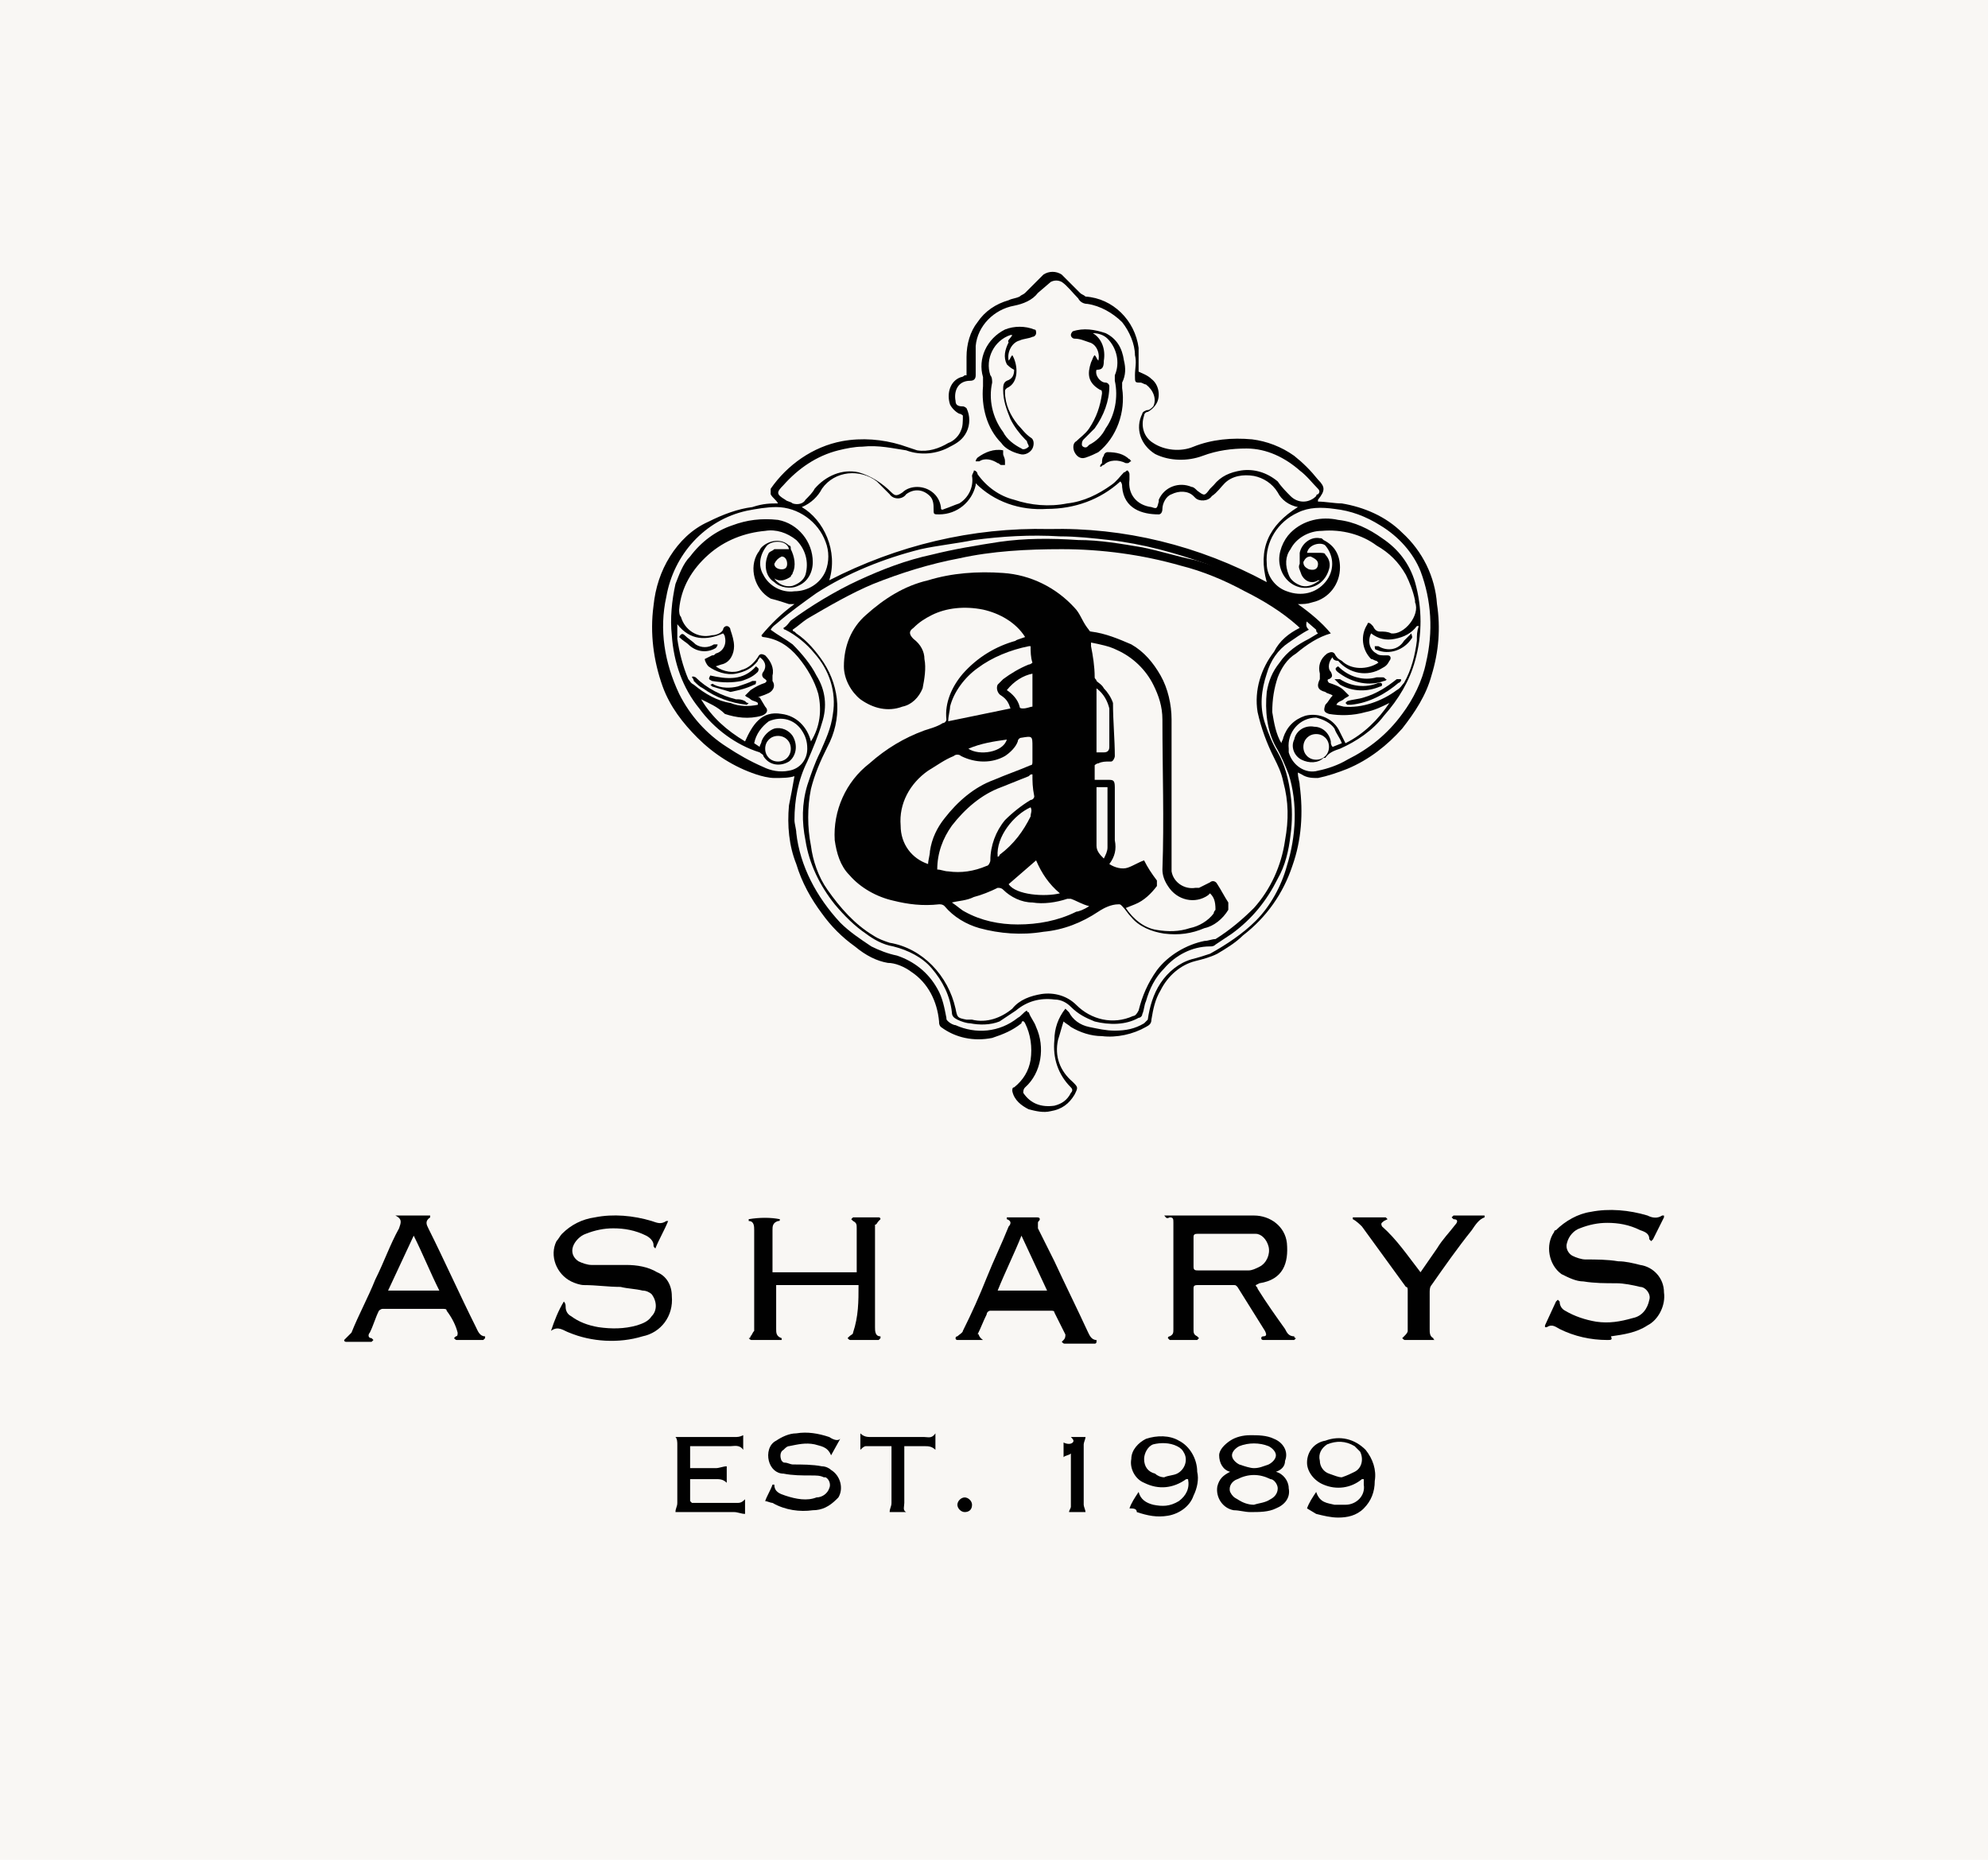
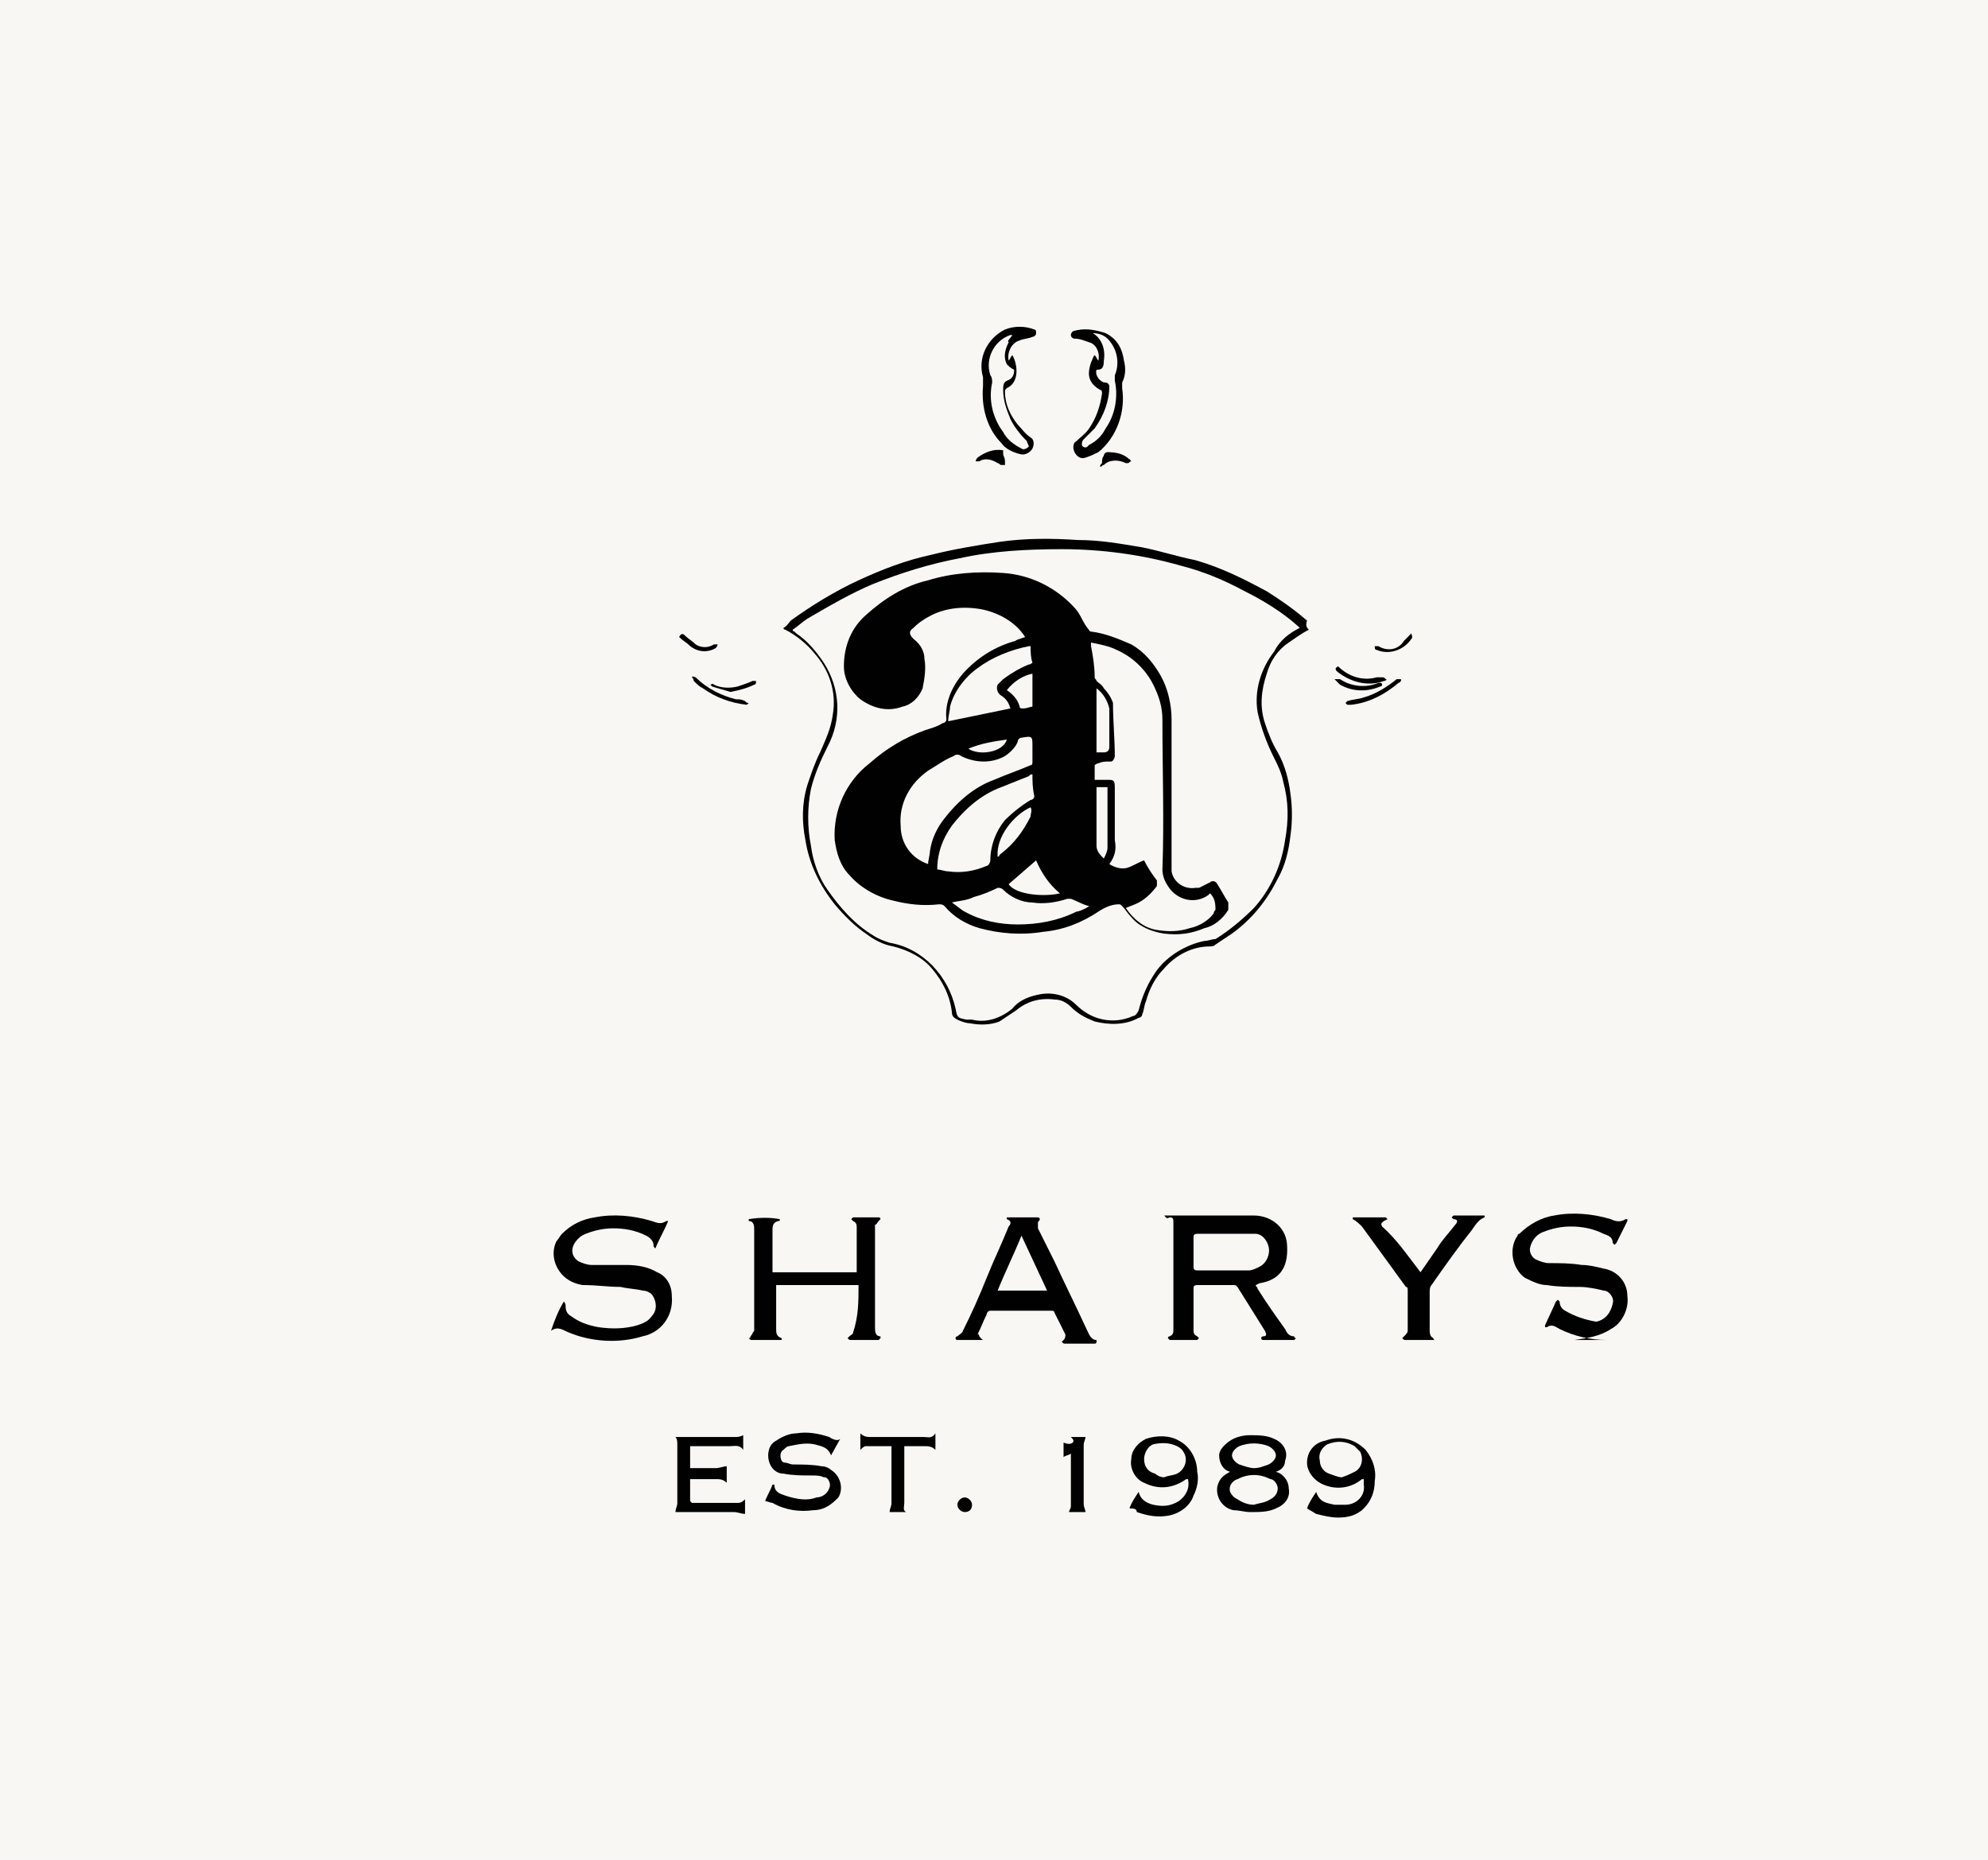
<svg xmlns="http://www.w3.org/2000/svg" version="1.1" id="Layer_1" x="0px" y="0px" viewBox="0 0 108.6 101.6" style="enable-background:new 0 0 108.6 101.6;" xml:space="preserve">
  <style type="text/css">
	.st0{fill:#F9F7F4;}
	.st1{fill:#010101;}
</style>
  <rect x="-167" y="-116" class="st0" width="400" height="373" />
  <title>ashary logo</title>
-   <path class="st1" d="M42.5,27.5c-0.1-0.2-0.3-0.3-0.4-0.5c0-0.1,0-0.2,0-0.3c0.9-1.3,2.3-2.3,3.9-2.6c1.1-0.2,2.2-0.1,3.2,0.2  c0.3,0.1,0.6,0.2,0.9,0.3c0.6,0.1,1.2-0.1,1.7-0.4c0.3-0.1,0.6-0.4,0.7-0.7c0.1-0.2,0.1-0.5,0.1-0.8c0,0-0.1-0.1-0.2-0.1  c-0.2-0.1-0.4-0.3-0.5-0.5c-0.2-0.6,0-1.3,0.6-1.5c0.1,0,0.2-0.1,0.2-0.1h0.1c0-0.3,0-0.7,0-1c0-0.7,0.2-1.4,0.6-1.9  c0.4-0.6,1-1,1.7-1.2c0.2-0.1,0.4-0.1,0.6-0.2c0.1-0.1,0.2-0.1,0.3-0.2c0.3-0.3,0.7-0.7,1-1c0.3-0.2,0.7-0.2,1,0  c0.3,0.3,0.7,0.7,1,1c0.1,0.1,0.2,0.1,0.3,0.2c1.5,0.1,2.7,1.3,2.9,2.8c0,0.4,0,0.9,0,1.3c0.2,0.1,0.5,0.2,0.7,0.4  c0.4,0.3,0.5,0.9,0.3,1.3c-0.1,0.2-0.3,0.4-0.5,0.5c-0.1,0-0.2,0.1-0.2,0.2c-0.2,0.6,0,1.2,0.5,1.5c0.6,0.4,1.5,0.5,2.2,0.2  c1-0.4,2.1-0.5,3.2-0.4c0.8,0.1,1.6,0.4,2.3,0.9c0.5,0.4,0.9,0.8,1.3,1.3c0.4,0.4,0.4,0.6,0,1.1c0,0,0,0,0,0.1  c0.4,0,0.9,0.1,1.3,0.1c1.2,0.2,2.4,0.7,3.3,1.6c1.1,1,1.8,2.4,1.9,3.9c0.2,1.3,0.1,2.6-0.3,3.9c-0.3,1.1-0.9,2-1.6,2.9  c-0.8,0.9-1.8,1.7-3,2.2c-0.5,0.2-1.1,0.4-1.6,0.5c-0.3,0-0.6,0-0.9-0.2l-0.2-0.1c0,0.3,0.1,0.5,0.1,0.7c0.2,1.5,0.1,3-0.4,4.4  c-0.5,1.5-1.4,2.8-2.7,3.8c-0.4,0.4-0.9,0.7-1.4,1c-0.4,0.2-0.8,0.3-1.2,0.4c-0.8,0.2-1.5,0.8-1.9,1.6c-0.3,0.5-0.4,1-0.5,1.6  c0,0.2-0.1,0.3-0.3,0.4c-0.7,0.4-1.6,0.6-2.4,0.5c-0.6,0-1.2-0.2-1.7-0.5c-0.1-0.1-0.3-0.2-0.4-0.3c-0.1,0.3-0.2,0.7-0.3,1  c-0.2,0.9,0.1,1.7,0.8,2.3c0.3,0.3,0.3,0.3,0.1,0.7c-0.3,0.5-0.7,0.8-1.3,0.9c-0.4,0.1-0.8,0-1.2-0.1c-0.4-0.2-0.8-0.5-0.9-1  c0-0.1,0-0.2,0.1-0.2c0.5-0.4,0.8-0.9,0.9-1.5c0.1-0.7,0-1.4-0.3-2c-0.1-0.2-0.2-0.1-0.2,0c-0.5,0.4-1,0.6-1.6,0.8  c-1,0.2-2,0-2.8-0.6c-0.1-0.1-0.1-0.2-0.1-0.3c-0.1-1.1-0.6-2.1-1.5-2.7c-0.4-0.3-0.9-0.5-1.3-0.5c-0.6-0.1-1.2-0.4-1.8-0.9  c-0.7-0.5-1.3-1.1-1.8-1.8c-0.6-0.8-1.1-1.7-1.4-2.7c-0.4-1-0.5-2.1-0.4-3.2c0.1-0.5,0.2-1,0.3-1.6c0,0,0-0.1,0,0  c-0.3,0.1-0.7,0.1-1.1,0.1c-0.3,0-0.7-0.1-1-0.2c-1.2-0.4-2.3-1.1-3.2-2c-0.8-0.8-1.5-1.7-1.9-2.8c-0.5-1.4-0.7-2.9-0.5-4.4  c0.1-1,0.4-1.9,0.9-2.7c0.5-0.8,1.2-1.5,2.1-1.9c0.8-0.4,1.6-0.7,2.4-0.8C41.7,27.5,42.1,27.5,42.5,27.5z M47.1,24.4  C47.1,24.4,47.1,24.3,47.1,24.4c-0.4,0-0.9,0.1-1.3,0.2c-1.2,0.3-2.2,1-3,1.9c-0.4,0.4-0.4,0.5,0.1,0.8c0.1,0.1,0.3,0.1,0.4,0.2  c0.3,0.1,0.6,0,0.7-0.2c0.2-0.2,0.4-0.4,0.5-0.6c0.6-0.7,1.5-1.1,2.4-0.9c0.7,0.2,1.3,0.6,1.8,1.1c0.2,0.2,0.3,0.2,0.6,0  c0.2-0.2,0.5-0.3,0.8-0.3c0.6,0,1.2,0.4,1.3,1.1c0,0.1,0,0.2,0.2,0.1c0.3-0.1,0.5-0.2,0.8-0.3c0.5-0.3,0.8-0.9,0.7-1.5  c0-0.1,0.1-0.2,0.1-0.3c0.1,0,0.2,0.1,0.2,0.2c0.5,0.7,1.2,1.2,2,1.4c0.9,0.3,1.9,0.4,2.9,0.2c0.9-0.1,1.7-0.5,2.4-1  c0.3-0.2,0.5-0.5,0.7-0.7c0.1,0,0.1-0.1,0.2-0.1c0,0,0.1,0.1,0.1,0.2c0,0.1,0,0.2,0,0.3c-0.1,0.8,0.4,1.4,1.2,1.5c0,0,0,0,0,0  c0.3,0.1,0.3,0.1,0.4-0.3c0,0,0-0.1,0-0.1c0.3-0.7,1.1-1,1.8-0.7c0.1,0,0.2,0.1,0.3,0.2c0.4,0.3,0.4,0.3,0.7-0.1l0.2-0.2  c0.4-0.5,0.9-0.7,1.5-0.8c0.7-0.1,1.4,0.1,2,0.6c0.2,0.3,0.5,0.6,0.7,0.8c0.4,0.4,1,0.4,1.4,0c0,0,0-0.1,0.1-0.1  c0.1-0.1,0.1-0.2,0-0.3c-0.3-0.3-0.6-0.7-1-1c-0.8-0.7-1.8-1.2-2.9-1.2c-0.8,0-1.6,0.1-2.4,0.4c-0.8,0.3-1.8,0.3-2.6-0.1  c-0.8-0.5-1.1-1.4-0.7-2.2c0-0.1,0.2-0.2,0.3-0.2c0.1,0,0.2-0.1,0.3-0.2c0.2-0.4,0-0.9-0.4-1.2c-0.1,0-0.2-0.1-0.3-0.1  c-0.3,0-0.3,0-0.3-0.4c0-0.4,0.1-0.7,0-1.1c0-0.6-0.3-1.3-0.7-1.8c-0.5-0.5-1.2-0.9-1.9-1c-0.2,0-0.4-0.1-0.5-0.3  c-0.3-0.3-0.6-0.7-0.9-0.9c-0.2-0.1-0.4-0.1-0.6,0L56.7,16c-0.3,0.4-0.8,0.6-1.3,0.7c-1.1,0.2-2,1.1-2.1,2.2c0,0.5,0,1.1,0,1.6  c0,0.2-0.1,0.3-0.3,0.3c-0.7,0-0.9,0.6-0.8,1.1c0,0.2,0.1,0.3,0.4,0.3c0.1,0,0.2,0.1,0.2,0.1c0.2,0.4,0.2,0.9,0,1.3  c-0.2,0.4-0.5,0.6-0.9,0.8c-0.7,0.4-1.6,0.5-2.4,0.2C48.8,24.5,48,24.3,47.1,24.4z M45.3,31.7c3.7-1.9,7.8-2.9,12-2.8  c4.1-0.1,8.2,0.9,11.9,2.9c-0.5-1.8,0.1-3.1,1.7-4.1c-0.5-0.1-0.9-0.4-1.1-0.8c-0.3-0.5-0.8-0.8-1.3-0.9c-0.6-0.1-1.2,0-1.6,0.4  c-0.2,0.2-0.4,0.5-0.7,0.7c-0.2,0.3-0.7,0.3-0.9,0.1c0,0,0,0-0.1-0.1c-0.3-0.3-0.8-0.3-1.2-0.1c-0.3,0.1-0.5,0.5-0.5,0.8  c0,0.2-0.1,0.3-0.2,0.3c-0.9,0-1.9-0.3-2-1.5c0-0.1,0-0.2-0.1-0.3c-1.1,1-2.5,1.5-4,1.5c-1.5,0.1-2.9-0.4-3.9-1.4c0,0.1,0,0.1,0,0.1  c-0.2,0.9-1,1.6-2,1.6c-0.3,0-0.3,0-0.3-0.3c0-0.2,0-0.5-0.2-0.7c-0.4-0.4-0.9-0.4-1.3-0.1c-0.2,0.3-0.7,0.3-0.9,0c0,0,0,0,0,0  c-0.2-0.2-0.5-0.5-0.7-0.7c-0.9-0.7-2.3-0.6-3,0.4c0,0,0,0,0,0c-0.2,0.4-0.6,0.8-1.1,1C45,28.4,45.8,30.1,45.3,31.7L45.3,31.7z   M75.3,36.2l-0.1-0.1c-0.1,0-0.2-0.1-0.3-0.1c-0.5-0.5-0.6-1.3-0.2-1.9c0-0.1,0.1-0.1,0.2,0c0,0,0.1,0.1,0.1,0.1  c0.1,0.2,0.2,0.3,0.4,0.3c0.2,0,0.4,0,0.6,0.1c0.7,0.1,1.6-1,1.3-1.7c0,0,0-0.1,0-0.1c-0.1-0.5-0.3-1-0.5-1.4  c-0.4-0.7-0.9-1.2-1.6-1.6c-0.8-0.6-1.9-0.9-3-0.8c-0.7,0-1.4,0.4-1.7,1c-0.3,0.4-0.3,0.9-0.1,1.4c0.1,0.3,0.4,0.5,0.7,0.6  c0.4,0.1,0.7-0.1,1-0.3h-0.1c-0.3,0.2-0.7,0.1-0.9-0.3C71,31.1,70.9,31,71,30.8c0-0.2,0-0.4,0-0.6c0.1-0.5,0.6-0.9,1.1-0.8  c0.1,0,0.1,0,0.2,0.1c0.6,0.3,0.9,0.8,0.9,1.5c0,0.9-0.6,1.7-1.5,1.9c-0.3,0.1-0.5,0.1-0.8,0.1c0.7,0.5,1.3,1,1.8,1.6  c-0.7,0.2-1.3,0.6-1.9,1.1c-0.5,0.3-0.8,0.8-1,1.3c-0.2,0.6-0.3,1.2-0.3,1.9c0.1,0.6,0.2,1.2,0.5,1.7c0-0.1,0.1-0.2,0.1-0.3  c0.2-0.6,0.6-1,1.2-1.2c0.8-0.2,1.6,0.2,1.9,0.9c0.1,0.2,0.2,0.4,0.3,0.6c1-0.5,1.8-1.3,2.4-2.2c-0.4,0.2-0.8,0.4-1.3,0.5  c-0.7,0.2-1.4,0.2-2,0.1c-0.3-0.1-0.3-0.2-0.2-0.5c0.2-0.2,0.2-0.3,0.4-0.5c-0.1-0.1-0.3-0.1-0.4-0.2c-0.4-0.1-0.5-0.3-0.3-0.7  c0-0.1,0-0.2,0-0.3c-0.1-0.4,0-0.8,0.4-1.1c0.2-0.1,0.3-0.1,0.4,0c0.1,0.2,0.2,0.3,0.4,0.4C73.8,36.6,74.7,36.6,75.3,36.2z   M38.3,38.2c0.6,1,1.4,1.7,2.4,2.3c0.4-0.9,0.9-1.7,2-1.5c0.8,0.1,1.4,0.7,1.6,1.5c0.5-0.8,0.6-1.7,0.4-2.6c-0.2-0.7-0.6-1.4-1.1-2  c-0.5-0.6-1.1-1-1.9-1.1c0,0-0.1,0-0.1-0.1c0.5-0.6,1.1-1.2,1.8-1.7c-0.1,0-0.2,0-0.3,0c-0.3-0.1-0.6-0.2-1-0.3  c-0.9-0.5-1.2-1.7-0.7-2.5c0.1-0.1,0.1-0.2,0.2-0.3c0.4-0.4,1.1-0.5,1.5-0.1c0.1,0,0.1,0.1,0.1,0.2c0.2,0.4,0.3,0.9,0.1,1.3  c0,0.1-0.1,0.1-0.1,0.2c-0.3,0.2-0.6,0.3-0.9,0.1c0.2,0.3,0.6,0.5,1,0.4c0.3-0.1,0.6-0.3,0.7-0.6c0.2-0.7,0-1.4-0.5-1.9  c-0.5-0.4-1.1-0.6-1.7-0.5c-1.1,0.1-2.2,0.5-3.1,1.3c-0.9,0.8-1.5,1.8-1.6,3c0,0.1,0,0.3,0.1,0.4c0.2,0.7,0.9,1.2,1.7,1  c0.2,0,0.5-0.1,0.6-0.3c0-0.1,0.1-0.2,0.2-0.2c0.1,0,0.2,0.1,0.2,0.2c0.1,0.3,0.2,0.6,0.2,0.9c0,0.4-0.2,0.9-0.7,1l-0.3,0.1  c0.4,0.3,1,0.4,1.4,0.2c0.4-0.1,0.7-0.4,0.9-0.7c0.1-0.2,0.2-0.2,0.4-0.1c0.3,0.3,0.5,0.7,0.4,1.1c0,0.1,0,0.2,0,0.3  c0.2,0.3,0,0.6-0.3,0.7c-0.2,0.1-0.3,0.1-0.5,0.2l0.1,0l0.3,0.5c0.2,0.2,0.1,0.4-0.2,0.5c-0.7,0.2-1.4,0.1-2-0.1  C39.2,38.6,38.7,38.4,38.3,38.2z M58.2,55.1c0.1,0.1,0.1,0.1,0.2,0.2c0.2,0.4,0.6,0.7,1.1,0.8c0.5,0.1,0.9,0.2,1.4,0.2  c0.6,0,1.1-0.1,1.6-0.4c0.1-0.1,0.1-0.1,0.2-0.2c0.1-0.7,0.3-1.4,0.7-2c0.4-0.6,1-1.1,1.7-1.3c0.4-0.1,0.7-0.2,1-0.3  c0.9-0.5,1.8-1.1,2.5-1.8c0.8-0.8,1.4-1.9,1.7-3c0.5-1.6,0.6-3.4,0.1-5c-0.2-0.5-0.4-1-0.7-1.5c-0.5-0.9-0.6-2-0.5-3  c0.1-0.6,0.3-1.1,0.7-1.6c0.4-0.6,1-1,1.6-1.3l0.5-0.3c-0.1-0.1-0.1-0.1-0.1-0.2c-0.8-0.7-1.6-1.4-2.5-1.9c-1.1-0.7-2.3-1.2-3.5-1.7  c-1.7-0.6-3.5-1.1-5.3-1.3c-0.9-0.1-1.8-0.2-2.7-0.2c-1.6-0.1-3.2,0-4.7,0.2c-1,0.2-2,0.3-2.9,0.5c-2,0.5-4,1.3-5.7,2.4  c-0.7,0.5-1.4,1-2.1,1.6c-0.1,0.1-0.3,0.2-0.4,0.4c0.4,0.3,0.8,0.5,1.2,0.8c0.5,0.5,1,1.1,1.3,1.7c0.5,0.8,0.6,1.7,0.3,2.6  c-0.2,0.7-0.5,1.4-0.8,2.1c-0.5,1-0.7,2.1-0.7,3.2c0,0.2,0.1,0.5,0.1,0.7c0.2,1.8,1.1,3.5,2.4,4.9c0.5,0.5,1.1,0.9,1.7,1.3  c0.4,0.2,0.9,0.4,1.4,0.5c0.9,0.3,1.7,0.9,2.2,1.8c0.3,0.5,0.4,1.1,0.5,1.6c0,0.1,0,0.1,0.1,0.2c0.1,0.1,0.3,0.2,0.4,0.2  c1.1,0.5,2.4,0.4,3.4-0.4c0.2-0.1,0.3-0.3,0.5-0.4c0,0,0,0.1,0.1,0.1c0.1,0.3,0.3,0.5,0.4,0.8c0.5,1.1,0.3,2.5-0.6,3.3  c-0.1,0.1-0.1,0.2-0.1,0.3c0,0,0,0,0,0c0.4,0.6,1,0.8,1.7,0.7c0.4-0.1,0.7-0.3,0.9-0.7c0.1-0.1,0.1-0.2,0-0.3c0,0,0,0,0,0  c-0.7-0.7-1-1.6-0.9-2.6C57.6,56.2,57.8,55.6,58.2,55.1z M41.5,40.8c0-0.1,0.1-0.2,0.1-0.3c0.1-0.3,0.4-0.6,0.7-0.7  c0.4-0.1,0.8,0.1,1,0.4c0.3,0.5,0.2,1.1-0.2,1.4c0,0,0,0,0,0c-0.5,0.3-1.1,0.2-1.4-0.3c0-0.1-0.1-0.1-0.2-0.2  c-1.3-0.4-2.5-1.3-3.3-2.4c-0.9-1.1-1.4-2.5-1.5-4c-0.1-0.9,0-1.9,0.2-2.8c0.2-0.5,0.4-1.1,0.8-1.5c0.6-0.8,1.4-1.4,2.3-1.7  c0.8-0.3,1.6-0.4,2.5-0.3c1.1,0.2,1.9,1.2,1.9,2.3c0,0.6-0.3,1.1-0.8,1.3c-0.4,0.2-1,0.1-1.3-0.2c-0.5-0.3-0.6-1-0.3-1.6  c0,0,0,0,0,0c0.1-0.1,0.2-0.1,0.3-0.2c0.3,0,0.5,0,0.8,0c-0.1-0.5-0.9-0.5-1.2-0.2c-0.4,0.5-0.5,1.1-0.2,1.6c0.3,0.6,1,1,1.7,0.9  c0.7,0,1.4-0.4,1.7-1.1c0.2-0.5,0.2-1.1,0-1.6c-0.4-1.1-1.5-1.9-2.7-1.9c-0.5,0-1.1,0.1-1.6,0.2c-2.3,0.5-4,2.4-4.4,4.7  c-0.4,1.8-0.1,3.6,0.7,5.3c0.6,1.2,1.5,2.2,2.6,2.9c0.6,0.4,1.3,0.8,2,1.1c0.4,0.2,0.9,0.3,1.4,0.2c0.6-0.1,1-0.6,1-1.2  c0-0.4-0.1-0.7-0.3-1c-0.4-0.6-1.1-0.8-1.8-0.5c-0.4,0.3-0.7,0.7-0.8,1.2L41.5,40.8z M71.4,30.2c0.2,0,0.4,0,0.7,0  c0.1,0,0.3,0,0.3,0.1c0.2,0.2,0.3,0.5,0.2,0.8c-0.2,0.7-0.8,1.1-1.5,1c-0.6-0.1-1.1-0.6-1.2-1.3c-0.1-0.6,0.2-1.3,0.6-1.7  c0.7-0.7,1.7-0.9,2.6-0.7c0.9,0.1,1.7,0.5,2.4,1c0.9,0.6,1.5,1.4,1.8,2.4c0.4,1.4,0.4,2.9,0,4.3c-0.3,1.1-0.9,2.1-1.7,3  c-0.6,0.8-1.5,1.4-2.4,1.8c-0.3,0.1-0.6,0.2-0.8,0.5c0,0,0,0-0.1,0c-0.3,0.3-0.8,0.3-1.2,0.1c-0.4-0.2-0.6-0.7-0.4-1.1  c0.1-0.5,0.6-0.8,1.1-0.7c0.4,0,0.8,0.3,0.9,0.8c0,0.1,0,0.2,0.1,0.3l0.5-0.2c-0.1-0.3-0.3-0.5-0.4-0.8c-0.2-0.3-0.6-0.5-1-0.6  c-0.9,0-1.6,0.8-1.5,1.7c0,0.1,0,0.2,0,0.2c0.2,0.7,0.9,1.2,1.6,1c0,0,0,0,0,0c0.5-0.1,1.1-0.3,1.6-0.6c1.2-0.6,2.2-1.4,3-2.5  c0.6-0.8,1.1-1.8,1.3-2.8c0.4-1.7,0.3-3.4-0.3-5c-0.4-1-1.2-1.9-2.2-2.5c-0.8-0.5-1.6-0.8-2.5-0.9c-0.7-0.1-1.4-0.1-2,0.2  c-1.1,0.5-1.8,1.6-1.7,2.8c0,0.7,0.5,1.3,1.1,1.5c0.8,0.3,1.6,0.1,2.1-0.5c0.5-0.6,0.5-1.4,0-2C72.2,29.6,71.5,29.7,71.4,30.2z   M72.8,35.9c-0.2,0.2-0.3,0.6-0.1,0.8c0.1,0.2,0.1,0.3-0.1,0.4c-0.1,0-0.1,0.1,0,0.2c0.3,0.1,0.6,0.2,0.8,0.4  c0.1,0.1,0.2,0.2,0.3,0.3c-0.1,0.1-0.2,0.1-0.3,0.2c-0.1,0.1-0.3,0.1-0.4,0.3l0.4,0.1c1,0.1,2.1-0.3,2.9-0.9  c0.2-0.1,0.3-0.3,0.4-0.4c0.4-0.7,0.6-1.5,0.7-2.3c0-0.3,0-0.5,0.1-0.8h-0.1c-0.3,0.4-0.7,0.6-1.2,0.7c-0.5,0.1-0.9,0-1.3-0.3  c-0.2,0.4-0.1,0.9,0.3,1.1c0.1,0.1,0.3,0.1,0.4,0.1c0.1,0,0.1,0,0.2,0c0.2,0,0.2,0.2,0.1,0.3c-0.1,0.2-0.2,0.3-0.4,0.4  c-0.8,0.5-1.8,0.3-2.4-0.4C72.9,36.1,72.8,36,72.8,35.9z M41.4,38.5c0,0,0-0.1,0-0.1c-0.1-0.1-0.3-0.1-0.4-0.2  c-0.1-0.1-0.2-0.1-0.3-0.2c0.1-0.1,0.2-0.2,0.3-0.3c0.3-0.2,0.5-0.3,0.8-0.4c0.1-0.1,0.1-0.1,0-0.2c-0.2-0.1-0.2-0.3-0.1-0.4  c0.2-0.3,0.1-0.6-0.2-0.8c0,0.1-0.1,0.1-0.1,0.2c-0.3,0.4-0.7,0.6-1.2,0.7c-0.5,0.1-1.1-0.1-1.5-0.4c-0.1-0.1-0.2-0.3-0.2-0.4  l0.4-0.2c0.1,0,0.1,0,0.2-0.1c0.4-0.1,0.6-0.5,0.5-0.9c0-0.1-0.1-0.2-0.1-0.2c-0.9,0.4-1.8,0.4-2.5-0.5c0,0.3,0,0.5,0,0.8  c0.1,0.7,0.3,1.5,0.6,2.2c0.1,0.1,0.1,0.2,0.3,0.3c0.6,0.5,1.3,0.9,2,1C40.4,38.6,40.9,38.6,41.4,38.5L41.4,38.5z M42.5,40.2  c-0.4,0-0.7,0.3-0.7,0.7c0,0.4,0.3,0.7,0.7,0.7c0.4,0,0.7-0.3,0.7-0.7C43.2,40.5,42.9,40.2,42.5,40.2z M71.9,41.5  c0.4,0,0.7-0.3,0.7-0.7c0-0.4-0.3-0.7-0.7-0.7s-0.7,0.3-0.7,0.7C71.2,41.2,71.5,41.5,71.9,41.5L71.9,41.5z M72,30.8  c0-0.2-0.2-0.3-0.4-0.4c-0.2,0-0.3,0.1-0.4,0.3c0,0,0,0,0,0c0,0.2,0.1,0.3,0.3,0.4c0,0,0,0,0,0C71.9,31.2,72,31,72,30.8z M42.3,30.8  c0,0.2,0.2,0.3,0.4,0.3c0.2,0,0.3-0.1,0.3-0.3c0-0.2-0.1-0.4-0.3-0.4c0,0,0,0,0,0C42.5,30.5,42.4,30.6,42.3,30.8z" />
  <path class="st1" d="M63.6,66.4c0.1,0,0.3,0,0.4,0c1.5,0,3,0,4.5,0c0.9,0,1.7,0.6,1.8,1.5c0.1,1.1-0.2,2-1.5,2.2l-0.2,0.1  c0,0.1,0.1,0.1,0.1,0.2c0.5,0.8,1,1.5,1.5,2.2c0.1,0.2,0.2,0.4,0.5,0.4c0,0,0,0.1,0.1,0.1c0,0-0.1,0.1-0.1,0.1h-1.2  c-0.2,0-0.3,0-0.5,0c0,0-0.1,0-0.1-0.1c0-0.1,0.1-0.1,0.1-0.1c0.2,0,0.2-0.1,0.1-0.3c-0.5-0.8-1-1.6-1.5-2.4  c-0.1-0.1-0.1-0.1-0.2-0.1h-2c-0.2,0-0.2,0.1-0.2,0.2c0,0.7,0,1.5,0,2.2c0,0.2,0,0.3,0.2,0.4c0,0,0.1,0.1,0.1,0.1  c0,0-0.1,0.1-0.1,0.1h-1.5c0,0-0.1-0.1-0.1-0.1c0,0,0-0.1,0.1-0.1c0.2-0.1,0.2-0.2,0.2-0.4v-5.8c0-0.2,0-0.3-0.2-0.3  C63.7,66.6,63.7,66.5,63.6,66.4z M66.8,69.4L66.8,69.4c0.5,0,1,0,1.4,0c0.2,0,0.4-0.1,0.6-0.2c0.4-0.2,0.6-0.7,0.5-1.1  c-0.1-0.4-0.4-0.7-0.7-0.7c-0.2,0-0.3,0-0.5,0c-0.9,0-1.8,0-2.7,0c-0.2,0-0.2,0.1-0.2,0.2c0,0.5,0,1.1,0,1.6c0,0.2,0.1,0.2,0.3,0.2  C65.8,69.4,66.3,69.4,66.8,69.4z" />
-   <path class="st1" d="M87.8,73.2c-0.9,0-1.8-0.2-2.6-0.6c-0.2-0.1-0.4-0.3-0.7-0.1c0,0-0.1,0-0.1,0c0,0,0-0.1,0-0.1l0.6-1.3  c0,0,0.1-0.1,0.1-0.1s0.1,0.1,0.1,0.1c0,0.2,0.1,0.4,0.3,0.5c0.5,0.3,1.1,0.5,1.7,0.6c0.7,0.1,1.3,0,2-0.2c0.5-0.1,0.8-0.5,0.9-1  c0.1-0.3-0.2-0.7-0.5-0.7c-0.4-0.1-0.9-0.2-1.3-0.2c-0.6,0-1.2,0-1.8-0.1c-0.4,0-0.8-0.2-1.2-0.4c-0.7-0.5-0.9-1.6-0.4-2.3  c0,0,0-0.1,0.1-0.1c0.5-0.5,1.2-0.9,1.9-1c1-0.2,2.1-0.1,3.1,0.2c0.2,0.1,0.5,0.2,0.8,0c0,0,0.1,0,0.1,0c0,0,0,0.1,0,0.1  c-0.2,0.4-0.4,0.8-0.6,1.2c0,0-0.1,0.1-0.1,0.1c0,0-0.1-0.1-0.1-0.1c0-0.3-0.2-0.4-0.5-0.5c-0.6-0.3-1.2-0.4-1.8-0.4  c-0.5,0-1,0.1-1.5,0.3c-0.3,0.1-0.6,0.4-0.7,0.8c-0.1,0.3,0.1,0.6,0.3,0.7c0.2,0.1,0.5,0.2,0.7,0.2c0.6,0,1.2,0,1.8,0.1  c0.4,0,0.8,0.1,1.2,0.2c0.7,0.1,1.3,0.7,1.3,1.5c0.1,0.7-0.3,1.5-0.9,1.8c-0.6,0.4-1.3,0.5-2,0.6C88.1,73.2,88,73.2,87.8,73.2z" />
+   <path class="st1" d="M87.8,73.2c-0.9,0-1.8-0.2-2.6-0.6c-0.2-0.1-0.4-0.3-0.7-0.1c0,0-0.1,0-0.1,0c0,0,0-0.1,0-0.1l0.6-1.3  c0,0,0.1-0.1,0.1-0.1s0.1,0.1,0.1,0.1c0,0.2,0.1,0.4,0.3,0.5c0.5,0.3,1.1,0.5,1.7,0.6c0.5-0.1,0.8-0.5,0.9-1  c0.1-0.3-0.2-0.7-0.5-0.7c-0.4-0.1-0.9-0.2-1.3-0.2c-0.6,0-1.2,0-1.8-0.1c-0.4,0-0.8-0.2-1.2-0.4c-0.7-0.5-0.9-1.6-0.4-2.3  c0,0,0-0.1,0.1-0.1c0.5-0.5,1.2-0.9,1.9-1c1-0.2,2.1-0.1,3.1,0.2c0.2,0.1,0.5,0.2,0.8,0c0,0,0.1,0,0.1,0c0,0,0,0.1,0,0.1  c-0.2,0.4-0.4,0.8-0.6,1.2c0,0-0.1,0.1-0.1,0.1c0,0-0.1-0.1-0.1-0.1c0-0.3-0.2-0.4-0.5-0.5c-0.6-0.3-1.2-0.4-1.8-0.4  c-0.5,0-1,0.1-1.5,0.3c-0.3,0.1-0.6,0.4-0.7,0.8c-0.1,0.3,0.1,0.6,0.3,0.7c0.2,0.1,0.5,0.2,0.7,0.2c0.6,0,1.2,0,1.8,0.1  c0.4,0,0.8,0.1,1.2,0.2c0.7,0.1,1.3,0.7,1.3,1.5c0.1,0.7-0.3,1.5-0.9,1.8c-0.6,0.4-1.3,0.5-2,0.6C88.1,73.2,88,73.2,87.8,73.2z" />
  <path class="st1" d="M36.5,66.7c-0.2,0.5-0.5,1-0.7,1.5c-0.1-0.1-0.1-0.1-0.1-0.2c0-0.2-0.2-0.4-0.4-0.5c-0.6-0.3-1.2-0.4-1.8-0.4  c-0.5,0-1,0.1-1.5,0.3c-0.3,0.1-0.6,0.4-0.7,0.7c-0.1,0.3,0,0.6,0.3,0.8c0,0,0,0,0,0c0.2,0.1,0.5,0.2,0.7,0.2c0.6,0,1.2,0,1.9,0  c0.6,0,1.2,0.1,1.7,0.4c0.5,0.2,0.8,0.7,0.8,1.3c0.1,1.1-0.6,2-1.6,2.2c-1.3,0.4-2.8,0.3-4-0.2c-0.3-0.1-0.6-0.4-1-0.1  c0.2-0.6,0.4-1.1,0.7-1.6c0.1,0.1,0.1,0.2,0.1,0.3c0,0.2,0.1,0.4,0.3,0.5c0.4,0.3,0.9,0.5,1.5,0.6c0.7,0.1,1.4,0.1,2.1-0.1  c0.3-0.1,0.6-0.2,0.8-0.5c0.3-0.3,0.3-0.8,0-1.2c-0.1-0.1-0.3-0.2-0.5-0.2c-0.4-0.1-0.8-0.1-1.2-0.2c-0.7,0-1.3-0.1-2-0.1  c-0.2,0-0.5-0.1-0.7-0.2c-0.8-0.4-1.2-1.4-0.8-2.2c0.1-0.1,0.2-0.3,0.3-0.4c0.5-0.5,1.1-0.8,1.8-0.9c1-0.2,2.1-0.1,3.1,0.2  c0.3,0.1,0.5,0.2,0.8,0C36.4,66.7,36.4,66.7,36.5,66.7C36.4,66.7,36.4,66.7,36.5,66.7z" />
  <path class="st1" d="M46.9,70.2h-4.5v2.4c0,0.2,0,0.4,0.3,0.5l0,0c0,0,0,0,0,0.1c-0.1,0-0.1,0-0.2,0h-1.4c-0.1,0-0.1,0-0.2-0.1  c0.1,0,0.1-0.1,0.1-0.1c0.1-0.1,0.1-0.2,0.2-0.3c0-0.1,0-0.3,0-0.4v-5.1c0-0.2,0-0.5-0.3-0.5c0,0,0,0,0-0.1c0.6-0.1,1.2-0.1,1.7,0  c0,0.1,0,0.1-0.1,0.1c-0.3,0.1-0.3,0.3-0.3,0.5c0,0.7,0,1.3,0,2v0.3h4.6v-2.4c0-0.2,0-0.3-0.2-0.4c0,0-0.1-0.1-0.1-0.1  c0,0,0.1-0.1,0.1-0.1c0.2,0,0.5,0,0.7,0s0.5,0,0.7,0c0.1,0,0.1,0.1,0.1,0.1c0,0-0.1,0.1-0.1,0.1c-0.1,0.1-0.1,0.2-0.2,0.2  c0,0.1,0,0.3,0,0.4v5.2c0,0.2,0,0.5,0.3,0.5c0,0,0,0,0,0.1c0,0-0.1,0.1-0.1,0.1h-0.7h-0.8c-0.1,0-0.1,0-0.2-0.1c0,0,0.1-0.1,0.1-0.1  c0.1-0.1,0.2-0.1,0.2-0.2C46.9,71.9,46.9,71.1,46.9,70.2z" />
  <path class="st1" d="M53.7,73.2c0,0-0.1,0-0.1,0h-1.3c0,0-0.1,0-0.1-0.1c0,0,0-0.1,0.1-0.1c0.1-0.1,0.3-0.2,0.3-0.3  c0.5-1,0.9-1.9,1.3-2.9c0.4-1,0.8-1.8,1.2-2.8c0.1-0.1,0.2-0.3-0.1-0.4c0,0,0-0.1,0-0.1c0.1,0,0.1,0,0.2,0c0.5,0,0.9,0,1.4,0  c0.1,0,0.2,0,0.2,0.1c0,0.1-0.1,0.1-0.1,0.2c0,0.1,0,0.2,0,0.3c0.3,0.6,0.6,1.2,0.9,1.8c0.6,1.3,1.2,2.5,1.8,3.8  c0.1,0.2,0.2,0.5,0.5,0.5c0,0,0,0.1,0,0.1s0,0.1-0.1,0.1c0,0-0.1,0-0.1,0h-1.5c-0.1,0-0.1,0-0.2-0.1c0,0,0.1-0.1,0.1-0.1  c0.1-0.1,0.1-0.2,0.1-0.3c-0.2-0.4-0.4-0.8-0.6-1.2c0-0.1-0.1-0.1-0.2-0.1h-3.3c-0.1,0-0.2,0.1-0.2,0.2c-0.2,0.4-0.3,0.7-0.5,1.1  C53.5,72.8,53.4,73,53.7,73.2C53.7,73,53.7,73.1,53.7,73.2z M57.2,70.5l-1.4-3c-0.4,1-0.9,2-1.3,3L57.2,70.5z" />
-   <path class="st1" d="M21.6,66.4h1.9c0,0,0,0.1,0,0.1c-0.3,0.2-0.2,0.4-0.1,0.6c0.9,1.8,1.7,3.6,2.6,5.4c0.1,0.2,0.2,0.5,0.5,0.5  c0,0,0,0.1,0,0.1c0,0-0.1,0.1-0.1,0.1c-0.1,0-0.3,0-0.4,0H25c-0.1,0-0.1,0-0.2-0.1c0,0,0.1-0.1,0.1-0.1c0.1,0,0.1-0.1,0.1-0.2  c0,0,0,0,0,0c-0.1-0.4-0.3-0.8-0.6-1.2c0-0.1-0.1-0.1-0.2-0.1c-1.1,0-2.2,0-3.3,0c-0.1,0-0.2,0.1-0.2,0.1c-0.2,0.4-0.3,0.8-0.5,1.2  c-0.1,0.1-0.1,0.3,0.1,0.3c0,0,0.1,0.1,0.1,0.1c0,0-0.1,0.1-0.1,0.1h-1.4c0,0-0.1,0-0.1-0.1l0.1-0.1c0.1-0.1,0.2-0.2,0.3-0.3  c0.4-1,0.9-1.9,1.3-2.9c0.5-1,0.8-1.9,1.3-2.8C21.9,66.8,22,66.6,21.6,66.4C21.7,66.5,21.7,66.5,21.6,66.4z M21.2,70.5H24  c-0.5-1-0.9-2-1.4-3L21.2,70.5z" />
  <path class="st1" d="M77.6,69.5l0.9-1.3c0.3-0.5,0.7-0.9,1-1.3c0.1-0.1,0.2-0.3-0.1-0.3c0,0-0.1-0.1-0.1-0.1s0.1-0.1,0.1-0.1  c0.1,0,0.2,0,0.3,0h1.1c0.1,0,0.2,0,0.3,0c0,0.1,0,0.1,0,0.1c-0.3,0.1-0.5,0.4-0.7,0.7c-0.8,1-1.5,2-2.2,3c-0.1,0.1-0.1,0.3-0.1,0.4  c0,0.7,0,1.3,0,2c0,0.2,0,0.4,0.2,0.5c0,0,0,0.1,0.1,0.1h-0.3h-1.3c-0.1,0-0.1,0-0.2-0.1c0,0,0.1-0.1,0.1-0.1  c0.1-0.1,0.2-0.2,0.2-0.3c0-0.7,0-1.5,0-2.2c0-0.1,0-0.2-0.1-0.2c-0.8-1.1-1.6-2.2-2.4-3.3c-0.1-0.1-0.3-0.3-0.5-0.4  c0,0,0-0.1,0-0.1c0,0,0,0,0,0h1.8c0,0,0,0,0.1,0.1l-0.2,0.1c-0.1,0.1-0.2,0.1-0.1,0.3C76.3,67.7,76.9,68.6,77.6,69.5z" />
  <path class="st1" d="M69.7,80.4c0.4,0.1,0.7,0.5,0.7,0.9c0.1,0.5-0.2,0.9-0.7,1.1c-0.4,0.2-0.9,0.2-1.4,0.2c-0.3,0-0.6-0.1-0.9-0.1  c-0.6-0.1-1-0.7-0.9-1.3c0,0,0,0,0,0c0.1-0.4,0.3-0.6,0.7-0.8c-0.4-0.1-0.6-0.5-0.6-0.9c0-0.3,0.3-0.6,0.6-0.8  c0.3-0.2,0.7-0.3,1.1-0.3c0.4,0,0.9,0,1.3,0.2c0.5,0.2,0.8,0.7,0.6,1.2C70.2,80.1,70,80.3,69.7,80.4z M68.5,82.2  c0.3-0.1,0.6-0.1,0.9-0.3c0.2-0.1,0.4-0.3,0.4-0.6c0-0.2-0.2-0.5-0.4-0.5c-0.6-0.3-1.2-0.3-1.8,0c-0.3,0.1-0.5,0.4-0.4,0.7  c0.1,0.2,0.2,0.3,0.4,0.4C67.9,82.1,68.2,82.2,68.5,82.2z M68.5,80.2c0.3,0,0.5-0.1,0.8-0.2c0.2-0.1,0.4-0.3,0.4-0.5  c0-0.2-0.2-0.4-0.4-0.5c-0.5-0.2-1.1-0.2-1.6,0c-0.2,0.1-0.4,0.3-0.4,0.5c0,0.2,0.2,0.4,0.4,0.5C68,80.1,68.3,80.2,68.5,80.2  L68.5,80.2z" />
  <path class="st1" d="M45.9,78.6l-0.5,0.9c-0.2-0.5-0.6-0.5-0.9-0.6c-0.5-0.1-0.9,0-1.4,0.1c-0.1,0-0.2,0.1-0.3,0.2  c-0.2,0.1-0.2,0.4-0.1,0.6c0.1,0.1,0.1,0.1,0.2,0.1c0.1,0,0.3,0.1,0.4,0.1c0.5,0,1.1,0,1.6,0.1c0.2,0,0.4,0.1,0.5,0.2  c0.5,0.3,0.7,1,0.4,1.5c0,0-0.1,0.1-0.1,0.1c-0.4,0.4-0.8,0.6-1.3,0.6c-0.7,0.1-1.5,0-2.2-0.4c-0.1,0-0.3-0.1-0.4-0.1  c0.1-0.3,0.3-0.6,0.4-0.9h0.1c0,0.4,0.3,0.5,0.6,0.6c0.6,0.2,1.2,0.3,1.7,0.1c0.3,0,0.6-0.2,0.7-0.5c0.1-0.2,0-0.5-0.2-0.6  c0,0,0,0-0.1,0c-0.2-0.1-0.4-0.1-0.7-0.1c-0.5,0-1,0-1.5-0.1c-0.4,0-0.7-0.3-0.8-0.7c-0.1-0.4,0-0.9,0.4-1.1  c0.3-0.2,0.7-0.4,1.1-0.4c0.6-0.1,1.2,0,1.8,0.2C45.6,78.7,45.8,78.7,45.9,78.6z" />
  <path class="st1" d="M40.7,81.9v0.8c-0.2,0-0.4-0.1-0.6-0.1h-3h-0.2c0-0.2,0.1-0.3,0.1-0.5c0-1.1,0-2.1,0-3.2c0-0.1,0-0.3-0.1-0.4  c0.1,0,0.2,0,0.4,0c0.9,0,1.9,0,2.8,0c0.2,0,0.3,0,0.5-0.1v0.8c-0.2-0.3-0.5-0.2-0.7-0.2h-2.2v1.2h0.7c0.2,0,0.5,0,0.7,0  c0.2,0,0.4-0.1,0.6-0.1V81c-0.2-0.2-0.4-0.2-0.6-0.2h-1.4c0,0.4,0,0.8,0,1.2c0,0,0.1,0.1,0.1,0.1c0.8,0,1.7,0,2.5,0  C40.5,82.1,40.6,82,40.7,81.9z" />
  <path class="st1" d="M61.7,82.4c0.1-0.3,0.3-0.6,0.5-0.9c0.1,0.4,0.4,0.6,0.8,0.7c0.5,0.1,0.9,0.1,1.4-0.2c0.4-0.3,0.6-0.7,0.5-1.2  c0,0-0.1,0-0.1,0c-0.7,0.5-1.5,0.6-2.3,0.2c-0.5-0.2-0.8-0.8-0.7-1.3c0-0.5,0.4-0.9,0.8-1.1c0.6-0.2,1.3-0.2,1.8,0.1  c0.6,0.3,1,1,1,1.7c0.1,0.4,0,0.9-0.2,1.3c-0.2,0.6-0.8,1-1.4,1.1c-0.6,0.1-1.1,0-1.7-0.2C62.1,82.4,61.9,82.4,61.7,82.4z   M63.6,80.7c0.2-0.1,0.5-0.1,0.7-0.2c0.4-0.2,0.6-0.7,0.4-1.1c-0.1-0.2-0.2-0.3-0.4-0.4c-0.4-0.2-0.9-0.2-1.3-0.1  c-0.3,0.1-0.5,0.5-0.5,0.8c0,0.4,0.2,0.7,0.6,0.8C63.2,80.6,63.4,80.7,63.6,80.7z" />
  <path class="st1" d="M71.4,82.4c0.1-0.3,0.3-0.6,0.5-0.9c0.2,0.6,0.6,0.6,1,0.7c0.2,0,0.4,0,0.6,0c0.6,0,1.1-0.5,1-1.1  c0-0.1,0-0.2,0-0.3c0,0-0.1,0-0.1,0c-0.6,0.5-1.4,0.6-2.1,0.3c-0.5-0.2-0.9-0.7-0.9-1.2c0-0.6,0.4-1.1,1-1.2  c0.8-0.3,1.6-0.1,2.2,0.5c0.4,0.5,0.6,1.1,0.5,1.7c0,0.6-0.2,1.1-0.6,1.5c-0.4,0.4-0.9,0.5-1.4,0.5c-0.4,0-0.8-0.1-1.2-0.2  L71.4,82.4z M73.3,80.7c0.3-0.1,0.5-0.2,0.7-0.3c0.4-0.2,0.5-0.7,0.3-1.1c-0.1-0.1-0.2-0.2-0.3-0.3c-0.5-0.3-1-0.3-1.5-0.1  c-0.3,0.2-0.5,0.5-0.4,0.9c0,0.3,0.2,0.6,0.5,0.7C72.9,80.6,73.1,80.7,73.3,80.7z" />
  <path class="st1" d="M49.5,82.6h-0.9c0-0.2,0.1-0.3,0.1-0.5c0-0.9,0-1.9,0-2.8V79c-0.5,0-1,0-1.4,0c-0.1,0-0.2,0.1-0.3,0.2v-0.9  c0.2,0.2,0.4,0.2,0.6,0.2h2.9c0.2,0,0.4,0.1,0.6-0.2v0.9c-0.2-0.2-0.4-0.2-0.6-0.2h-1.1v3.1C49.4,82.3,49.3,82.5,49.5,82.6  L49.5,82.6z" />
  <path class="st1" d="M58.4,82.6c0-0.1,0.1-0.2,0.1-0.3c0-0.9,0-1.9,0-2.8c0,0,0-0.1,0-0.1c-0.1,0.1-0.3,0.1-0.4,0.2v-0.8  c0.2,0.1,0.4,0.1,0.5,0c0.1-0.1,0-0.2-0.1-0.3h0.8c0,0.1-0.1,0.3-0.1,0.4c0,1.1,0,2.2,0,3.3c0,0.1,0.1,0.3,0.1,0.4L58.4,82.6z" />
  <path class="st1" d="M52.7,82.6c-0.2,0-0.4-0.2-0.4-0.4c0,0,0,0,0,0c0-0.2,0.2-0.4,0.4-0.4c0.2,0,0.4,0.2,0.4,0.4  C53.1,82.5,52.9,82.6,52.7,82.6C52.7,82.6,52.7,82.6,52.7,82.6z" />
  <path class="st1" d="M55.1,19.7c0.1-0.1,0.1-0.2,0.2-0.3c0.3,0.5,0.4,1.5-0.3,1.8c-0.1,0.1-0.1,0.1-0.1,0.2c0,0.7,0.3,1.3,0.7,1.8  c0.2,0.2,0.4,0.5,0.7,0.7c0.2,0.1,0.2,0.4,0.1,0.6c-0.1,0.2-0.4,0.4-0.7,0.3c-0.4-0.1-0.8-0.3-1-0.6c-0.8-0.8-1.1-2-1-3.1  c0-0.2,0-0.3,0-0.5c-0.3-1,0.2-2.1,1.2-2.6c0.5-0.2,1.1-0.2,1.6,0c0.1,0,0.1,0.1,0.1,0.2c0,0.1-0.1,0.2-0.2,0.2  c-0.2,0.1-0.5,0.1-0.7,0.2C55.3,18.7,55,19.2,55.1,19.7z M55.3,18.3c0,0-0.1,0-0.1,0c-0.9,0.3-1.4,1.3-1.1,2.2  c0.1,0.1,0.1,0.3,0.1,0.4c-0.2,0.9,0,1.9,0.6,2.7c0.2,0.4,0.6,0.7,1,0.9c0.1,0.1,0.3,0,0.4-0.1c0-0.1-0.1-0.2-0.1-0.3  c0,0-0.1-0.1-0.1-0.1c-0.3-0.3-0.6-0.7-0.8-1.1c-0.2-0.5-0.4-1-0.4-1.6c0-0.2,0-0.4,0.2-0.5c0.3-0.1,0.4-0.3,0.4-0.6  c-0.2-0.1-0.3-0.2-0.4-0.3c-0.2-0.4-0.1-0.8,0.1-1.2C55,18.6,55.2,18.5,55.3,18.3z" />
  <path class="st1" d="M59.8,19.4c0.1,0.1,0.1,0.2,0.2,0.3c0.1-0.4-0.1-0.9-0.5-1c-0.3-0.1-0.5-0.2-0.8-0.2c-0.1,0-0.2-0.1-0.2-0.2  c0-0.1,0.1-0.2,0.1-0.2c0.6-0.2,1.2-0.1,1.8,0.1c0.6,0.3,0.9,0.8,1,1.5c0.1,0.4,0.1,0.8-0.1,1.2c0,0.1,0,0.2,0,0.3  c0.2,1.3-0.3,2.7-1.3,3.5c-0.2,0.1-0.4,0.2-0.7,0.3c-0.3,0.1-0.5-0.1-0.6-0.3c-0.1-0.2-0.1-0.5,0.1-0.6c0.2-0.2,0.5-0.4,0.7-0.7  c0.4-0.6,0.6-1.2,0.7-1.9c0-0.1,0-0.2-0.1-0.2c-0.7-0.4-0.7-0.9-0.5-1.5C59.7,19.6,59.7,19.5,59.8,19.4  C59.7,19.4,59.8,19.4,59.8,19.4z M59.9,20.2c-0.1,0.3,0.2,0.7,0.5,0.7c0.1,0,0.2,0.1,0.2,0.2c0,0.8-0.3,1.6-0.8,2.3  c-0.2,0.2-0.4,0.4-0.6,0.6c-0.1,0.1-0.1,0.2-0.1,0.3c0,0.1,0.2,0.2,0.3,0.1c0,0,0,0,0,0l0.1-0.1c0.4-0.2,0.7-0.5,0.9-0.9  c0.5-0.7,0.7-1.7,0.5-2.6c0-0.1,0-0.2,0-0.3c0.3-0.7,0.1-1.5-0.4-2c-0.2-0.2-0.5-0.3-0.8-0.3c0.5,0.3,0.7,0.9,0.6,1.5  C60.3,20.1,60.2,20.2,59.9,20.2L59.9,20.2z" />
  <path class="st1" d="M61.8,25.2c-0.1,0-0.1,0.1-0.2,0.1c-0.1,0-0.1,0-0.1,0c-0.4-0.2-0.9-0.2-1.2,0.1c-0.1,0-0.1,0.1-0.2,0.1  c0-0.1,0-0.1,0.1-0.2c0-0.1,0-0.3,0.1-0.4c0-0.1,0.1-0.2,0.2-0.2c0.5,0,0.9,0.1,1.2,0.4C61.7,25,61.7,25.1,61.8,25.2z" />
  <path class="st1" d="M54.8,24.6c0,0.1,0,0.2,0,0.2c0,0.1,0.1,0.2,0.1,0.4c0,0.1,0,0.1,0,0.2c-0.1,0-0.1,0-0.2,0  c-0.1,0-0.1-0.1-0.2-0.1c-0.3-0.2-0.7-0.3-1-0.1c-0.1,0-0.2,0-0.2,0c0-0.1,0.1-0.2,0.1-0.2C53.8,24.7,54.3,24.5,54.8,24.6z" />
  <path class="st1" d="M71.5,34.4c-0.4,0.2-0.8,0.5-1.1,0.7c-0.6,0.4-1,1-1.2,1.7c-0.3,0.9-0.4,1.8-0.1,2.7c0.2,0.6,0.4,1.1,0.7,1.6  c0.4,0.7,0.6,1.5,0.7,2.3c0.1,0.7,0.1,1.5,0,2.2c-0.1,0.9-0.3,1.7-0.7,2.4c-0.6,1.2-1.4,2.2-2.5,3c-0.3,0.2-0.6,0.4-0.9,0.6  c-0.1,0.1-0.2,0.1-0.3,0.1c-1,0-1.9,0.5-2.5,1.2c-0.5,0.5-0.8,1.1-1,1.8c-0.1,0.2-0.1,0.5-0.2,0.7c0,0.1-0.1,0.2-0.2,0.2  c-0.7,0.4-1.6,0.4-2.4,0.2c-0.5-0.2-0.9-0.4-1.3-0.8c-0.2-0.2-0.5-0.4-0.9-0.4c-0.8-0.1-1.5,0.1-2.1,0.6c-0.3,0.2-0.6,0.4-0.9,0.6  c-0.5,0.2-1.1,0.2-1.6,0.1c-0.2,0-0.5-0.1-0.7-0.2c-0.2-0.1-0.3-0.2-0.3-0.4c-0.1-0.9-0.5-1.7-1.1-2.4c-0.5-0.6-1.3-1-2.1-1.2  c-0.6-0.1-1.1-0.4-1.5-0.7c-0.6-0.4-1.2-1-1.7-1.6c-0.8-1-1.4-2.2-1.6-3.5c-0.2-1-0.2-2,0.1-3c0.2-0.6,0.4-1.2,0.7-1.8  c0.3-0.7,0.6-1.3,0.7-2.1c0.2-1.2-0.2-2.4-1-3.3c-0.4-0.5-1-1-1.6-1.3c0,0-0.1,0-0.1-0.1c0.2-0.1,0.3-0.3,0.4-0.4  c1.1-0.8,2.4-1.6,3.7-2.2c1.3-0.6,2.6-1.1,4-1.4c1.2-0.3,2.4-0.5,3.7-0.7c1.4-0.2,2.8-0.2,4.3-0.1c1.2,0,2.3,0.2,3.5,0.4  c1,0.2,1.9,0.5,2.9,0.7c1.4,0.4,2.6,1,3.9,1.7c0.8,0.5,1.5,1,2.2,1.6C71.3,34.2,71.4,34.3,71.5,34.4z M71,34.3l-0.1-0.1  C70,33.4,69,32.8,68,32.3c-1.1-0.6-2.3-1.1-3.5-1.4c-2.1-0.6-4.3-0.9-6.5-0.9c-1.9,0-3.8,0.1-5.6,0.5c-1.6,0.3-3.2,0.8-4.7,1.4  c-1.2,0.5-2.4,1.2-3.6,1.9c-0.3,0.2-0.5,0.4-0.8,0.6c0,0,0,0.1,0.1,0.1c0,0,0.1,0.1,0.1,0.1c0.6,0.4,1.1,1,1.5,1.6  c0.9,1.4,1,3.1,0.2,4.6c-0.4,0.8-0.7,1.5-0.9,2.3c-0.2,1-0.2,2.1,0,3.1c0.1,0.8,0.4,1.7,0.9,2.4c0.7,1,1.5,1.9,2.5,2.5  c0.3,0.2,0.6,0.3,0.9,0.4c1.8,0.3,3.2,1.8,3.6,3.6c0.1,0.5,0.1,0.5,0.6,0.6l0.3,0c0.8,0.2,1.6-0.1,2.2-0.6c0.4-0.5,1-0.7,1.6-0.8  c0.7-0.1,1.4,0.1,1.9,0.6c0.8,0.8,2,1.1,3.1,0.6c0.1,0,0.2-0.1,0.3-0.3c0.2-0.8,0.5-1.5,1-2.2c0.6-0.8,1.6-1.4,2.6-1.6  c0.2,0,0.4-0.1,0.6-0.1c0.8-0.5,1.5-1.1,2.1-1.7c0.9-1,1.5-2.3,1.7-3.7c0.2-1.1,0.2-2.1-0.1-3.2c-0.1-0.5-0.3-0.9-0.5-1.3  c-0.4-0.8-0.7-1.6-0.9-2.5c-0.2-1.2,0.2-2.4,0.9-3.3C69.9,35,70.4,34.6,71,34.3z" />
  <path class="st1" d="M73.8,38.5c-0.1,0-0.1,0-0.2,0c0,0-0.1-0.1-0.1-0.1c0,0,0.1-0.1,0.1-0.1c0.3-0.1,0.6-0.1,0.9-0.2  c0.7-0.2,1.3-0.6,1.8-1c0,0,0.1,0,0.2,0c0.1,0,0,0.2-0.1,0.2C75.7,37.9,74.8,38.4,73.8,38.5z" />
  <path class="st1" d="M73.1,36.4c0.6,0.6,1.4,0.8,2.1,0.6c0.1,0,0.2,0,0.3,0c0.1,0,0.1,0,0.2,0.1c0.1,0,0,0.1-0.1,0.1  c-0.8,0.3-1.7,0.1-2.4-0.4C72.9,36.6,72.9,36.5,73.1,36.4z" />
  <path class="st1" d="M73,37.1c0.1,0,0.2,0,0.2,0c0.6,0.4,1.4,0.5,2.1,0.2c0,0,0.1,0,0.1,0s0.1,0,0.1,0.1c0,0,0,0.1-0.1,0.1  c-0.7,0.3-1.5,0.3-2.2-0.1c-0.1-0.1-0.2-0.2-0.3-0.3L73,37.1z" />
  <path class="st1" d="M77.1,34.6c0,0.1,0.1,0.2,0,0.3c-0.4,0.6-1.2,0.9-1.9,0.6c-0.1,0-0.1-0.1-0.1-0.2c0.1,0,0.2,0,0.2,0  c0.5,0.3,1.1,0.2,1.4-0.3C76.9,34.8,77,34.7,77.1,34.6z" />
  <path class="st1" d="M40.8,38.5c-0.9-0.1-1.7-0.4-2.4-0.9c-0.2-0.1-0.3-0.2-0.5-0.4c0,0,0-0.1-0.1-0.2c0-0.1,0.2,0,0.2,0  c0.6,0.6,1.4,1,2.2,1.2c0.2,0,0.3,0,0.5,0.1c0.1,0.1,0.1,0.1,0.2,0.1L40.8,38.5z" />
-   <path class="st1" d="M38.8,36.9c0.9,0.2,1.8,0.3,2.5-0.5c0.1,0.1,0.2,0.1,0.1,0.3c-0.3,0.3-0.6,0.4-0.9,0.5c-0.5,0.1-1,0.1-1.6,0  C38.7,37.1,38.7,37.1,38.8,36.9z" />
  <path class="st1" d="M39.9,37.8c-0.3-0.1-0.7-0.2-1-0.3c0,0-0.1-0.1-0.1-0.1c0.1,0,0.1-0.1,0.2,0c0.4,0.2,0.9,0.2,1.3,0.1  c0.3-0.1,0.6-0.2,0.8-0.3c0.1,0,0.1,0,0.2,0c0,0.1,0,0.2-0.1,0.2C40.8,37.6,40.4,37.7,39.9,37.8z" />
  <path class="st1" d="M37.1,34.8c0.1-0.2,0.2-0.2,0.3-0.1c0.2,0.2,0.4,0.3,0.6,0.5c0.3,0.2,0.7,0.2,1,0c0.1,0,0.2,0,0.2,0  c0,0.1-0.1,0.2-0.1,0.2c-0.5,0.3-1.1,0.2-1.5-0.2C37.5,35.1,37.3,35,37.1,34.8z" />
  <path class="st1" d="M56,34.8c-0.5-0.8-1.4-1.3-2.3-1.5c-1-0.2-2-0.1-2.8,0.3c-0.4,0.2-0.7,0.4-1,0.7c-0.3,0.2-0.2,0.4,0,0.6  c0.4,0.3,0.6,0.7,0.6,1.1c0.1,0.5,0,1.1-0.1,1.6c-0.2,0.5-0.6,0.9-1.1,1c-0.8,0.3-1.6,0.1-2.3-0.4c-0.5-0.4-0.9-1.1-0.9-1.8  c0-1.1,0.4-2.1,1.2-2.8c1-0.9,2.1-1.6,3.4-1.9c1.3-0.4,2.7-0.5,4.1-0.4c1.5,0.1,2.9,0.8,3.9,1.9c0.3,0.3,0.4,0.7,0.7,1.1  c0.1,0.1,0.1,0.2,0.2,0.2c0.8,0.1,1.5,0.4,2.2,0.7c0.7,0.4,1.2,1,1.6,1.7c0.4,0.7,0.6,1.6,0.6,2.4c0,2.6,0,5.1,0,7.7  c0,0.2,0,0.4,0,0.6c0.1,0.6,0.7,1,1.3,0.9c0.1,0,0.1,0,0.2,0l0.6-0.3c0.1-0.1,0.3-0.1,0.4,0.1c0.2,0.3,0.4,0.7,0.6,1  c0,0.1,0,0.2,0,0.4c-0.3,0.5-0.8,0.9-1.3,1c-0.7,0.3-1.4,0.4-2.2,0.3c-0.7-0.1-1.4-0.4-1.8-0.9c-0.2-0.2-0.3-0.4-0.5-0.6  c-0.1-0.1-0.1-0.1-0.2-0.1c-0.4,0-0.8,0.2-1.1,0.4c-0.9,0.6-1.9,1-3,1.1c-1.2,0.2-2.4,0.1-3.5-0.2c-0.7-0.2-1.4-0.6-1.9-1.2  c-0.1-0.1-0.2-0.1-0.3-0.1c-0.9,0.1-1.7,0-2.5-0.2c-0.9-0.2-1.8-0.7-2.4-1.4c-0.5-0.5-0.7-1.2-0.8-1.9c-0.1-1.6,0.6-3.2,1.9-4.2  c0.9-0.8,1.9-1.4,3-1.8c0.3-0.1,0.7-0.2,1-0.4c0.1,0,0.2-0.1,0.2-0.2c-0.1-0.9,0.3-1.8,0.9-2.5c0.8-0.9,1.8-1.5,2.9-1.8  C55.4,35,55.7,34.9,56,34.8z M66.1,48.8L66,48.9c-0.7,0.5-1.7,0.3-2.2-0.5c-0.2-0.3-0.3-0.6-0.3-0.9c0.1-2.7,0-5.4,0-8.2  c0-0.7-0.2-1.3-0.5-1.9c-0.4-0.8-1.1-1.5-2-1.9c-0.4-0.2-0.9-0.3-1.4-0.4c0,0.1,0,0.1,0,0.2c0.1,0.5,0.2,1.1,0.2,1.7  c0,0.1,0.1,0.1,0.1,0.2c0.1,0.1,0.3,0.2,0.4,0.4c0.2,0.2,0.4,0.5,0.5,0.8c0,1,0.1,2,0.1,2.9c0,0.1-0.1,0.3-0.2,0.3c0,0,0,0-0.1,0  c-0.2,0-0.4,0-0.6,0.1c-0.1,0-0.2,0.1-0.2,0.1c0,0.3,0,0.5,0,0.8c0.1,0,0.3,0,0.4,0h0.3c0.3,0,0.4,0,0.4,0.4v2.9  c0.1,0.5,0,0.9-0.3,1.3c0.3,0.2,0.7,0.3,1,0.2c0.3-0.1,0.6-0.3,0.9-0.4c0.2,0.4,0.4,0.7,0.7,1.1c0,0.1,0,0.2,0,0.3  c-0.3,0.4-0.7,0.8-1.2,1l-0.5,0.2c0.4,0.6,1,1.1,1.7,1.2c0.6,0.1,1.2,0.1,1.8-0.1c0.5-0.1,1-0.4,1.3-0.8c0-0.1,0.1-0.2,0.1-0.2  C66.4,49.2,66.3,49,66.1,48.8z M50.7,47.2c0-0.2,0.1-0.5,0.1-0.7c0.1-0.7,0.4-1.3,0.8-1.8c0.7-0.9,1.6-1.7,2.7-2.1  c0.7-0.3,1.3-0.5,2-0.8c0.1,0,0.1-0.1,0.1-0.2c0-0.3,0-0.5,0-0.8c0-0.6,0-0.6-0.6-0.5c-0.1,0-0.2,0.1-0.2,0.2  c-0.1,0.3-0.4,0.6-0.7,0.8c-0.7,0.4-1.6,0.4-2.4,0c-0.1-0.1-0.3-0.1-0.4,0c-0.5,0.2-0.9,0.5-1.4,0.8c-1,0.7-1.6,1.8-1.5,3  C49.2,46.1,49.8,46.9,50.7,47.2z M56.4,42.3c-0.1,0-0.1,0-0.2,0.1c-0.5,0.2-1,0.4-1.5,0.6c-1.1,0.4-2,1.2-2.7,2.1  c-0.5,0.7-0.8,1.5-0.8,2.4c0.2,0,0.4,0.1,0.6,0.1c0.7,0.1,1.4,0,2.1-0.3c0.1,0,0.2-0.2,0.2-0.3c0-0.8,0.3-1.6,0.8-2.2  c0.4-0.4,0.9-0.8,1.4-1.1c0.1,0,0.2-0.1,0.2-0.2C56.4,43,56.4,42.7,56.4,42.3z M56.3,35.3h-0.1c-1,0.2-2,0.6-2.8,1.2  c-0.7,0.5-1.3,1.3-1.5,2.1c0,0.2-0.1,0.5-0.1,0.8l3.4-0.7c-0.1-0.3-0.2-0.5-0.5-0.7c-0.2-0.1-0.3-0.4-0.2-0.6c0,0,0,0,0,0  c0.1-0.1,0.2-0.2,0.3-0.3c0.4-0.3,0.9-0.6,1.4-0.8c0.1,0,0.2-0.1,0.2-0.1C56.3,35.9,56.3,35.6,56.3,35.3z M59.5,49.5  c-0.4-0.1-0.7-0.3-1-0.4c-0.1,0-0.1,0-0.2,0c-0.6,0.2-1.3,0.3-1.9,0.2c-0.6,0-1.2-0.3-1.6-0.7c-0.1-0.1-0.2-0.1-0.3-0.1  c-0.4,0.2-0.9,0.4-1.3,0.5c-0.4,0.2-0.8,0.2-1.2,0.3c0.3,0.2,0.5,0.4,0.7,0.5c0.9,0.5,1.9,0.7,2.9,0.7c1.1,0,2.2-0.2,3.2-0.7  C58.9,49.8,59.2,49.7,59.5,49.5z M55.1,48.3c0.4,0.6,2,0.7,2.8,0.5c-0.6-0.5-1-1.1-1.3-1.8L55.1,48.3z M59.9,43c0,1.1,0,2.1,0,3.2  c0,0.3,0.2,0.5,0.4,0.7c0.1-0.2,0.2-0.4,0.2-0.6c0-1,0-2,0-3v-0.3L59.9,43z M54.5,46.8c0,0,0.1,0,0.1-0.1c0.8-0.6,1.3-1.3,1.7-2.1  c0-0.2,0.1-0.3,0-0.5C55.4,44.5,54.4,45.7,54.5,46.8L54.5,46.8z M59.9,37.6v3.5h0.4c0.2,0,0.3-0.1,0.3-0.3c0-0.7,0-1.4,0-2.1  C60.5,38.3,60.3,37.9,59.9,37.6L59.9,37.6z M56.4,36.8c-0.5,0.1-1,0.4-1.4,0.9c0.3,0.2,0.6,0.5,0.7,0.9c0,0.1,0.1,0.1,0.2,0.1  c0.2,0,0.4-0.1,0.5-0.1c0,0,0,0,0-0.1L56.4,36.8z M55,40.4c-0.7,0.1-1.4,0.2-2.1,0.5C53.5,41.3,54.8,41.1,55,40.4L55,40.4z" />
</svg>